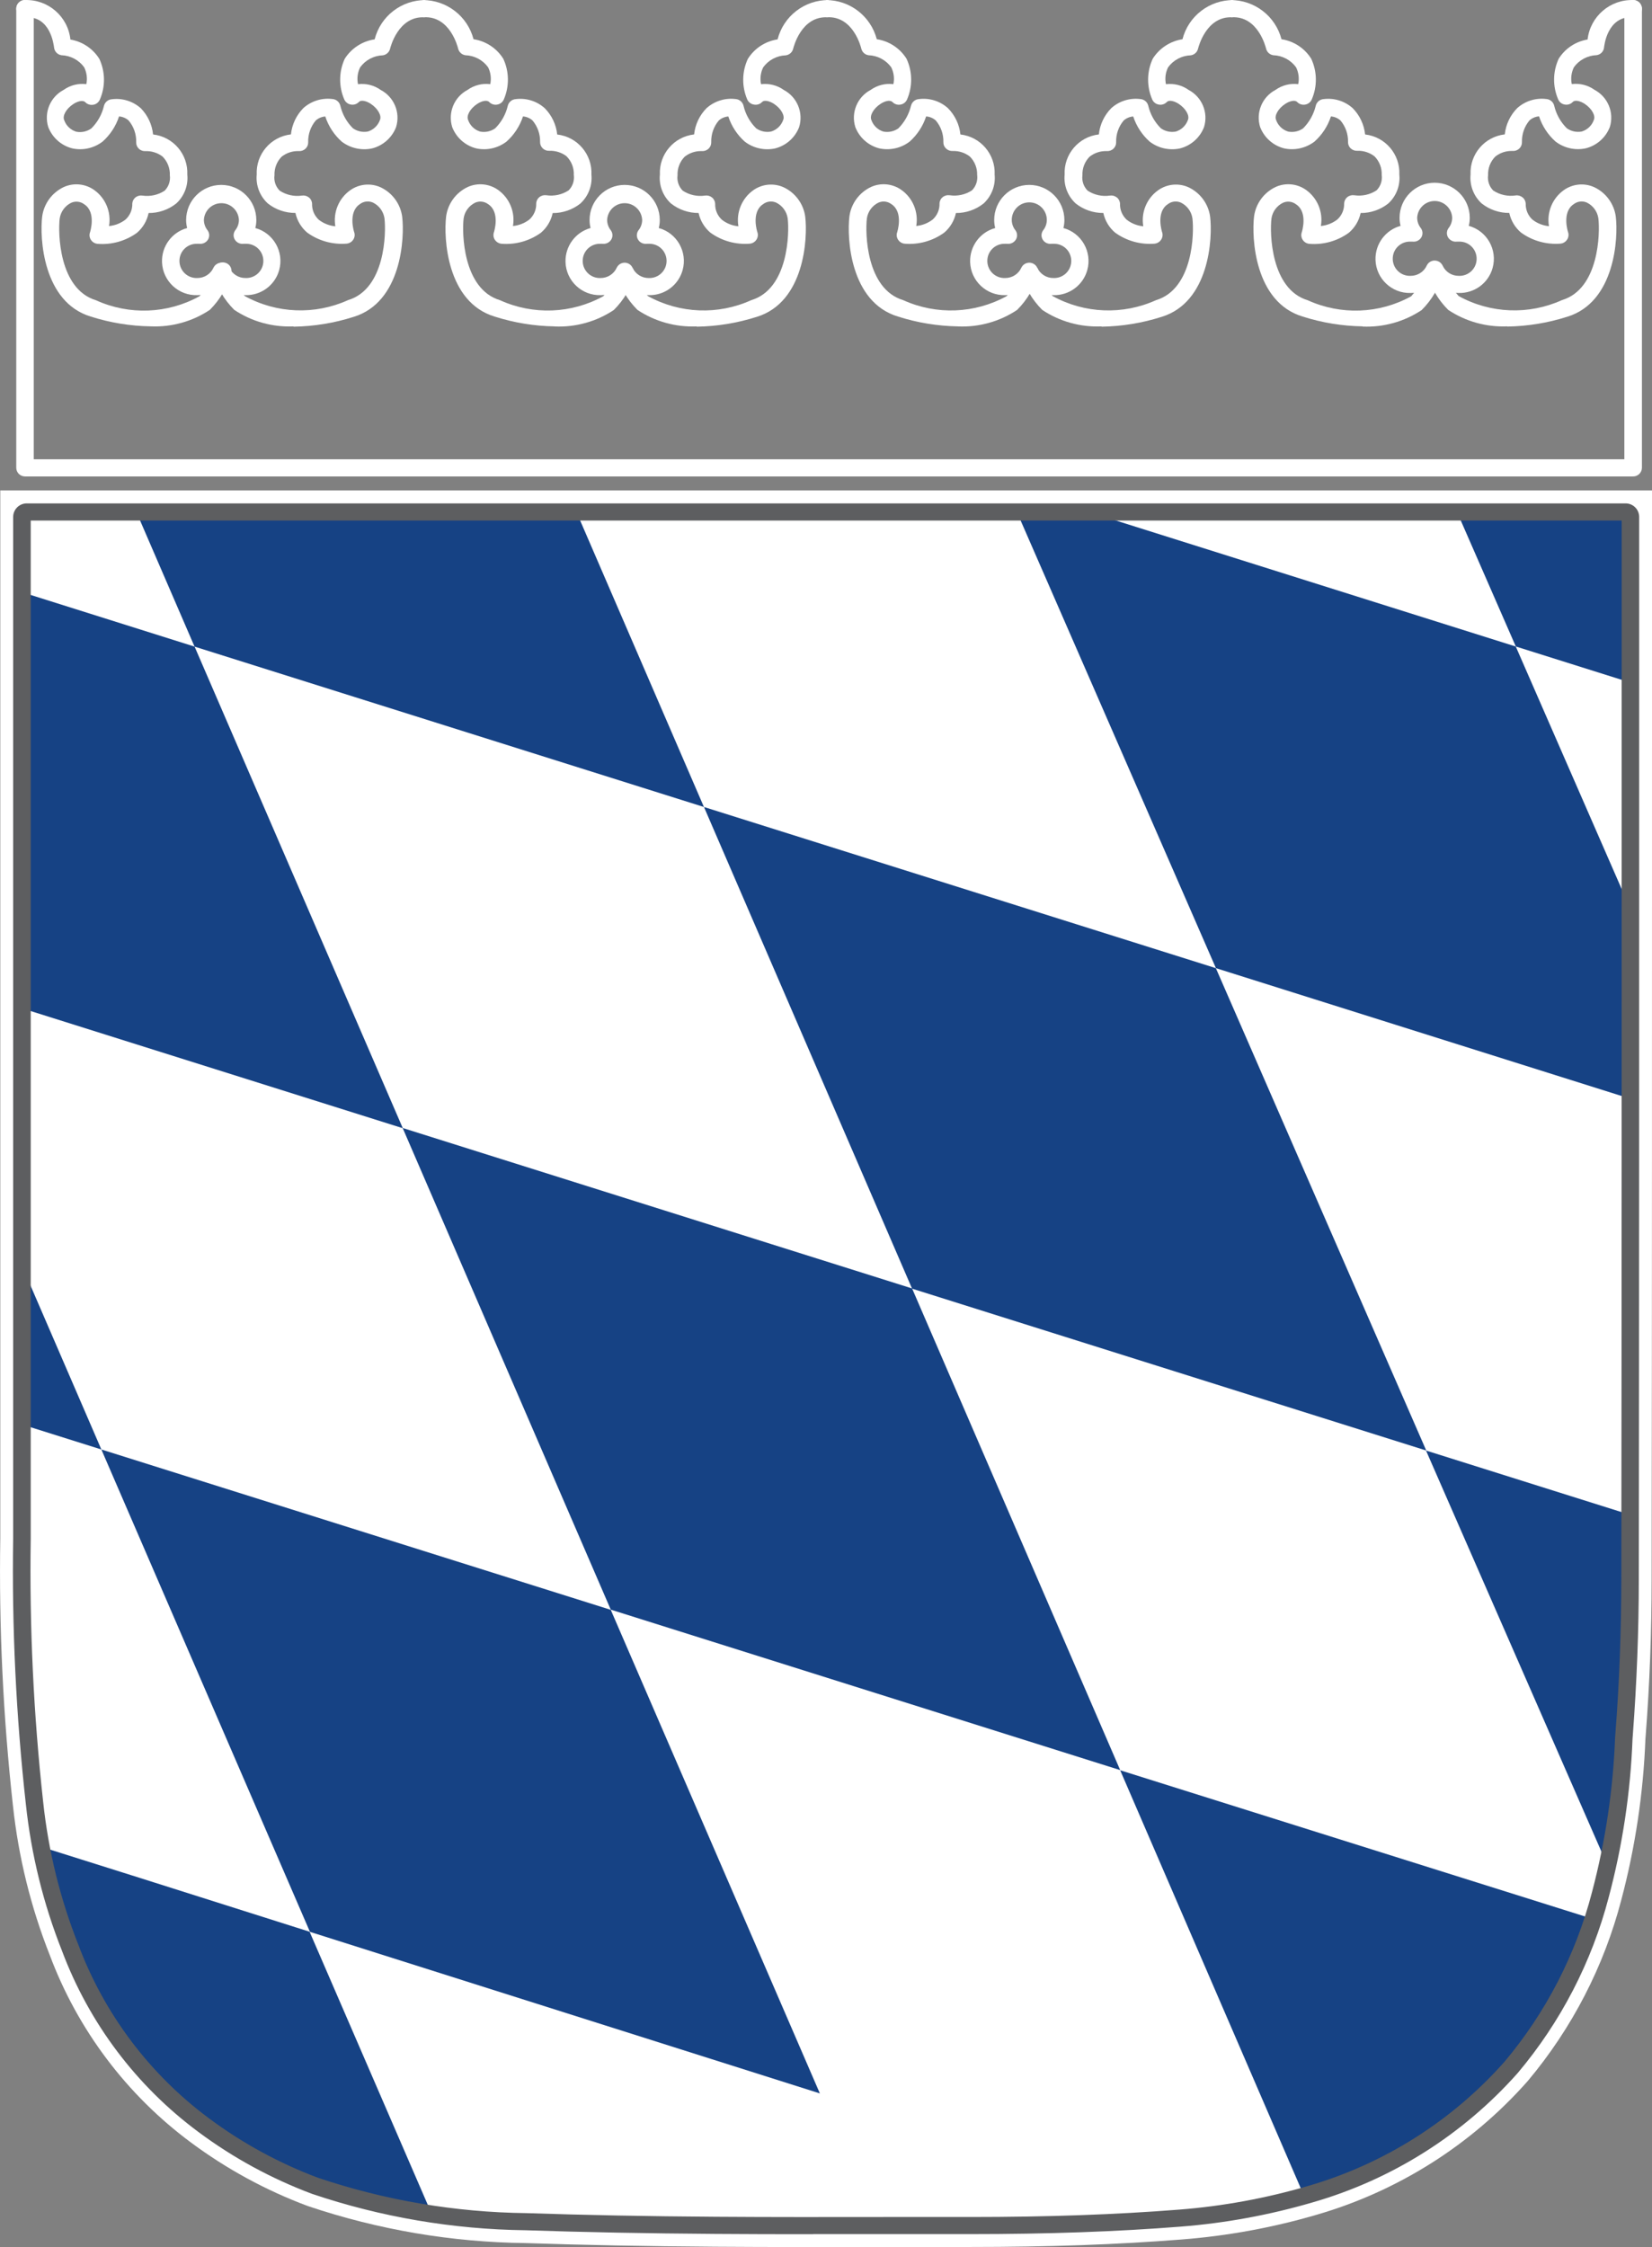
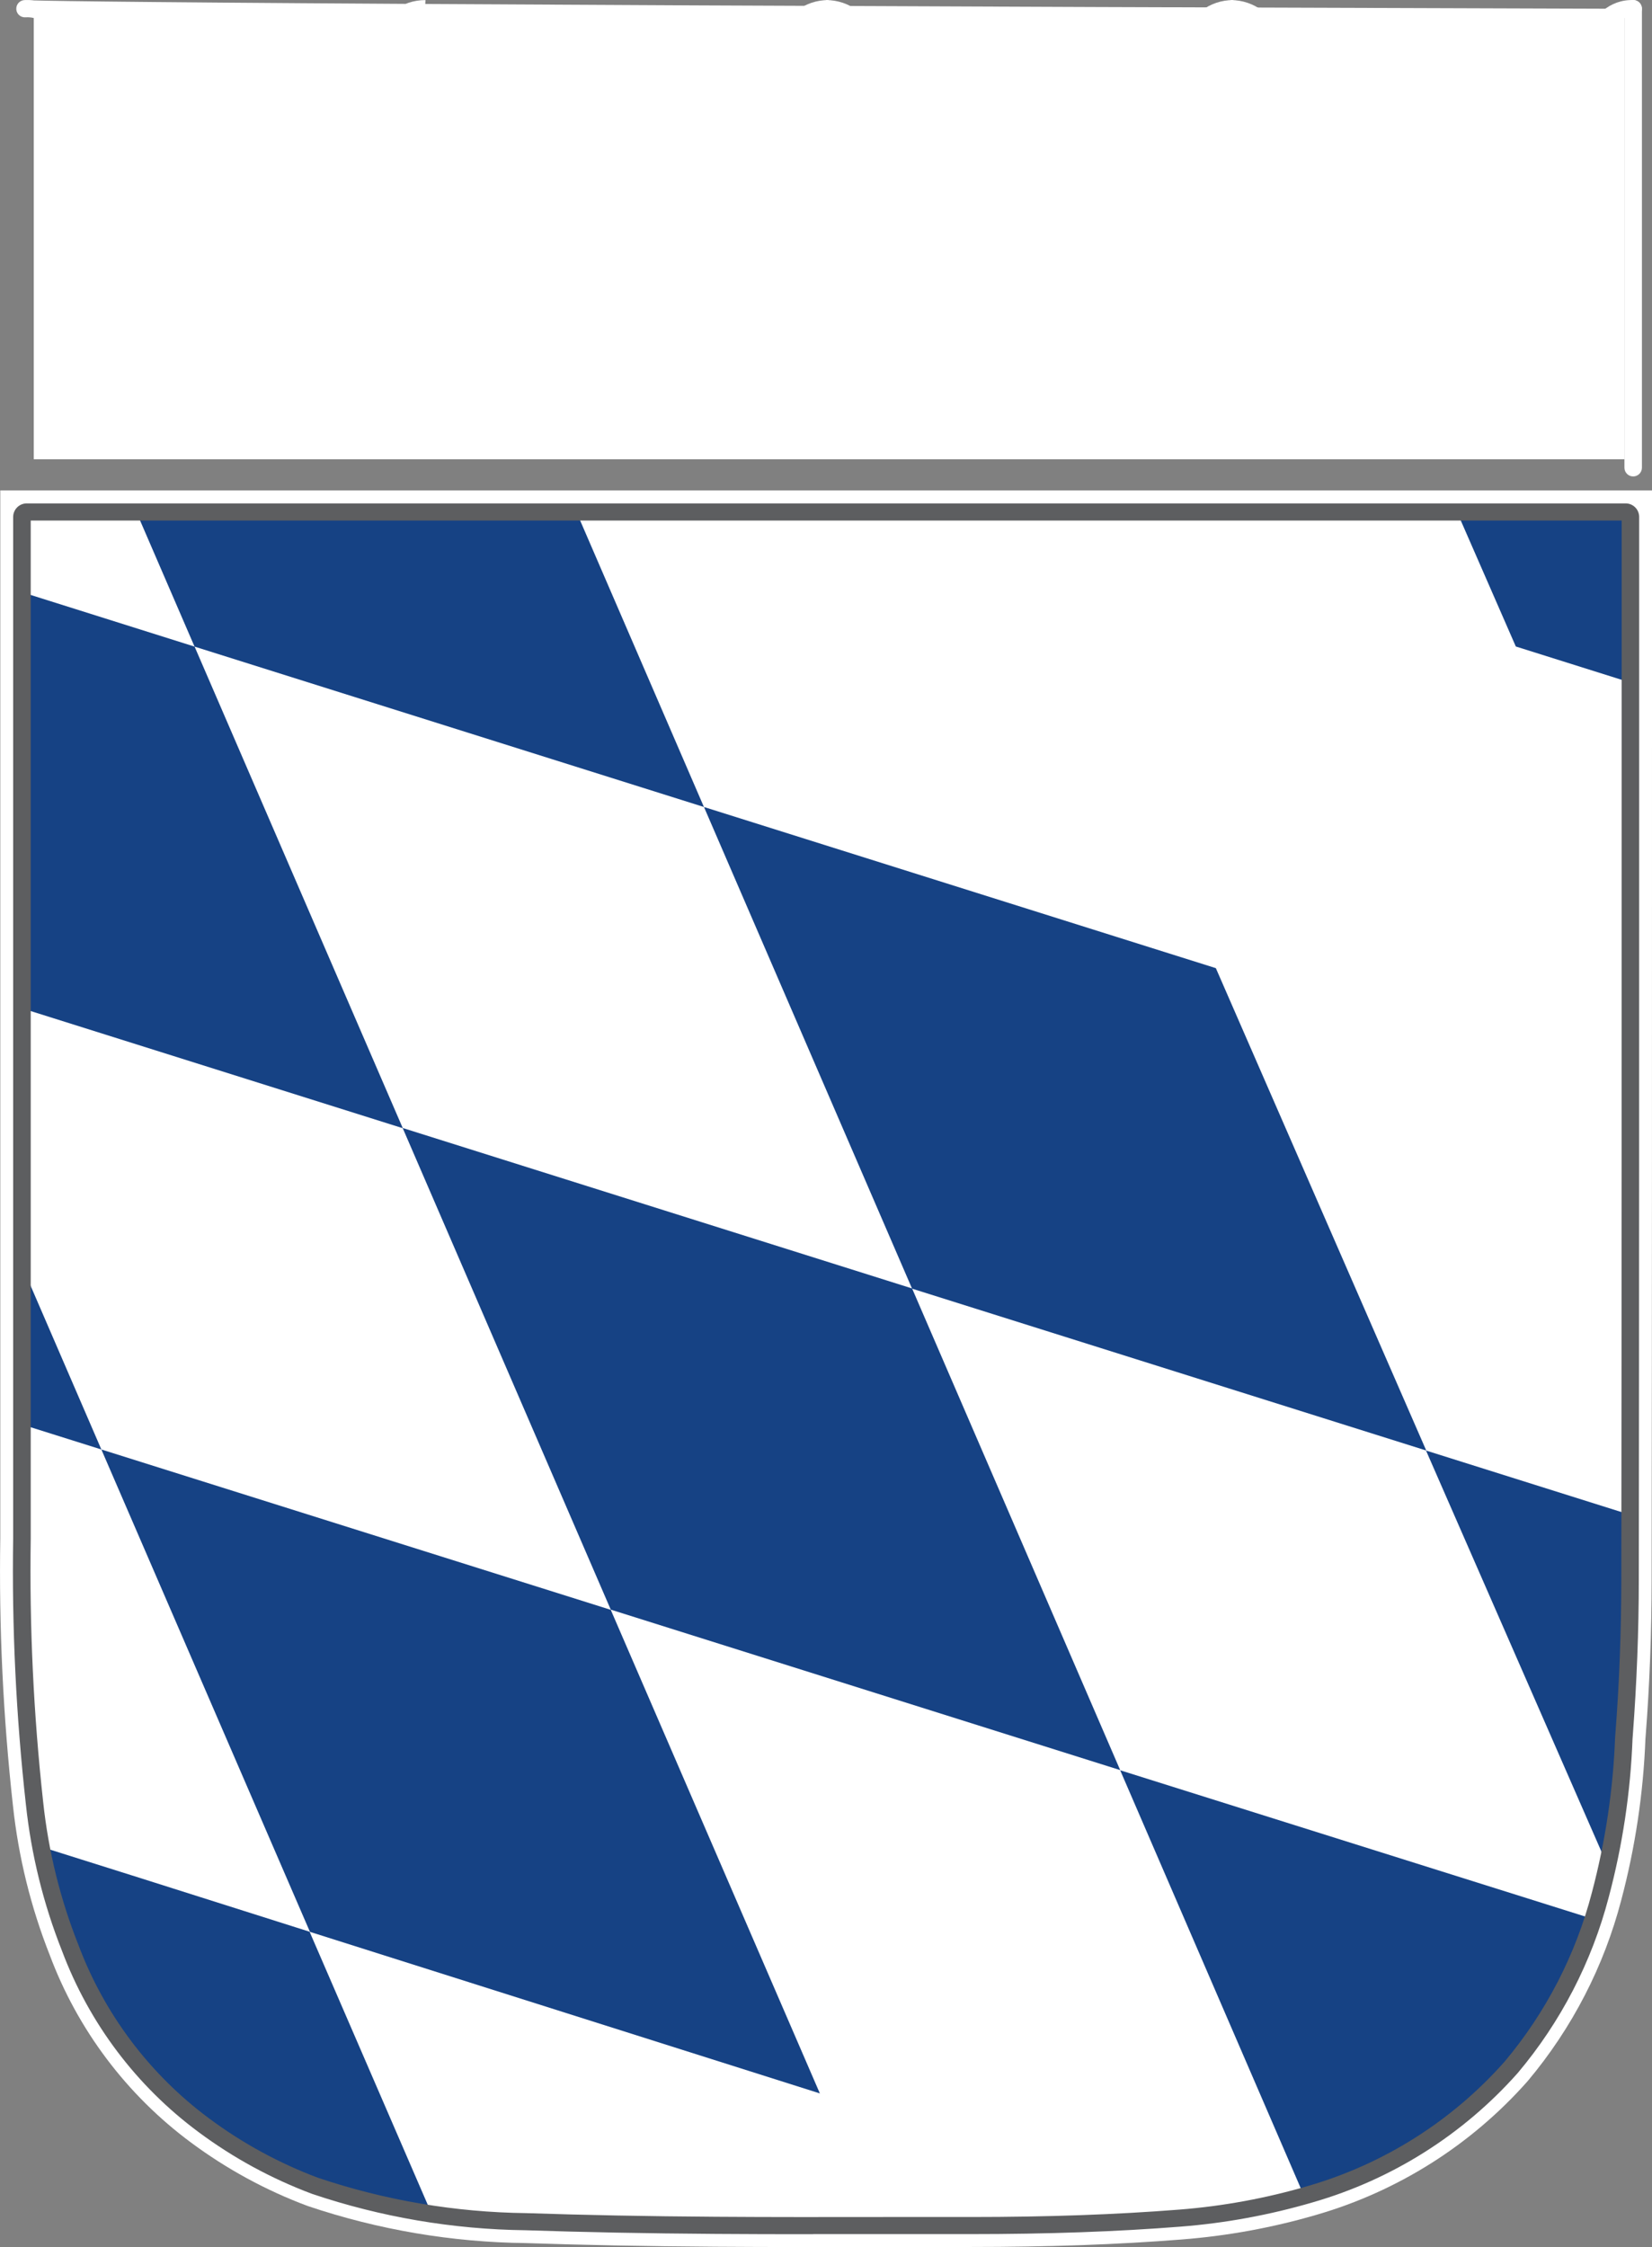
<svg xmlns="http://www.w3.org/2000/svg" id="b" data-name="Ebene_2" width="14.529mm" height="19.76mm" viewBox="0 0 41.184 56.012">
  <rect x="0" y="0" width="41.184" height="56.012" fill="#808080" stroke="none" />
  <g id="c" data-name="Ebene_1">
    <g id="d" data-name="Gruppe_109">
      <path id="e" data-name="Pfad_48" d="M20.435,52.181l1.423,3.295h2.267c1.766,0,3.529-.046,5.29-.185.211-.017.421-.039.63-.063l-9.61-3.047Z" fill="#164284" />
      <path id="f" data-name="Pfad_49" d="M.766,12.979v25.37c-.034,2.197.07,4.395.311,6.579.13,1.215.424,2.407.874,3.543.646,1.729,1.778,3.235,3.26,4.335.832.619,1.747,1.118,2.718,1.482,1.673.563,3.424.861,5.189.881,1.457.049,3,.079,4.726.091,1.4.01,2.815.008,4.187.006h2.154c1.936,0,3.642-.061,5.213-.185,1.087-.085,2.162-.282,3.208-.589,1.894-.549,3.593-1.624,4.9-3.1,1.03-1.228,1.773-2.669,2.177-4.22.334-1.261.528-2.556.577-3.86l.007-.093c.1-1.279.145-2.572.147-3.841.01-6.914.009-13.945.009-20.744v-5.655H.766Z" fill="#fff" />
      <path id="g" data-name="Pfad_50" d="M.757,12.974v25.372c-.035,2.198.069,4.395.311,6.58.13,1.215.424,2.407.874,3.543.647,1.73,1.782,3.236,3.266,4.335.831.617,1.745,1.115,2.715,1.478,1.674.563,3.425.861,5.191.881,1.458.049,3,.079,4.728.091,1.4.01,2.816.008,4.189.006h2.159c1.937,0,3.644-.06,5.216-.185,1.087-.085,2.163-.282,3.21-.589,1.894-.549,3.593-1.624,4.9-3.1,1.03-1.228,1.774-2.669,2.178-4.22.334-1.261.528-2.556.577-3.86l.007-.093c.1-1.279.146-2.572.147-3.841.01-6.915.009-13.946.009-20.745v-5.653H.757Z" fill="none" stroke="#fff" stroke-miterlimit="10" stroke-width="1.5" />
      <path id="h" data-name="Pfad_51" d="M7.316,8.136c-.523.023-1.04-.121-1.476-.412-.253-.252-.436-.565-.532-.909l.42-.123c.069.256.197.491.374.688.795.438,1.75.475,2.577.1.926-.278.95-1.678.906-2.038-.026-.17-.132-.316-.286-.392-.108-.048-.233-.034-.327.038-.306.2-.144.7-.142.7.022.062.013.13-.023.185-.036.056-.096.093-.163.1-.351.029-.701-.069-.987-.276-.148-.126-.251-.298-.292-.489-.25.002-.493-.082-.689-.237-.2-.184-.302-.451-.276-.721-.023-.506.35-.943.853-1,.026-.247.135-.479.31-.656.197-.176.459-.258.721-.226.096.005.178.073.2.167.05.213.159.408.314.562.108.077.244.106.374.081.14-.043.251-.15.3-.288.048-.107-.053-.285-.226-.4-.1-.068-.242-.111-.3-.047-.052.053-.127.077-.2.063-.072-.012-.133-.06-.163-.126-.141-.325-.137-.695.012-1.016.166-.262.438-.438.745-.483C9.487.402,10.009-.001,10.607.002l-.025.43c-.654-.036-.849.749-.857.782-.021.087-.093.152-.181.165-.225.007-.434.118-.566.3-.064.13-.083.278-.053.42.2-.025.402.026.566.143.334.176.496.566.383.927-.102.264-.326.462-.6.531-.264.056-.539-.006-.754-.169-.19-.169-.332-.386-.411-.628-.088.007-.171.042-.237.1-.128.152-.195.345-.189.543.002.061-.023.12-.068.161-.045.043-.106.064-.168.059-.153-.005-.303.044-.424.138-.122.123-.187.29-.18.463-.02.142.029.285.13.386.164.107.362.151.556.122.061-.009.124.008.172.047.048.038.077.096.079.157-.005.152.057.298.169.4.119.092.262.148.411.162-.059-.347.085-.697.372-.9.221-.156.508-.184.755-.073.292.137.495.412.539.731.065.534-.016,2.138-1.212,2.5-.483.154-.985.236-1.492.244" fill="#fff" />
-       <path id="i" data-name="Pfad_52" d="M13.826,8.136c-.507-.008-1.009-.09-1.492-.244-1.2-.36-1.277-1.964-1.212-2.5.044-.319.247-.594.539-.731.247-.111.535-.083.756.073.286.204.43.554.371.9.15-.015.292-.071.411-.163.112-.102.174-.248.169-.4.002-.061.031-.119.079-.157.048-.039.111-.056.172-.047.194.029.393-.014.557-.122.101-.101.148-.244.129-.385.007-.174-.059-.343-.183-.466-.121-.092-.269-.139-.421-.135-.062.005-.124-.016-.169-.059-.045-.042-.07-.101-.068-.162.005-.196-.063-.386-.189-.536-.066-.058-.149-.093-.237-.1-.079.242-.221.458-.411.628-.215.164-.49.226-.754.169-.274-.069-.498-.267-.6-.531-.112-.361.049-.75.383-.927.164-.117.366-.168.566-.143.03-.142.011-.291-.054-.421-.132-.182-.341-.292-.565-.3-.089-.012-.161-.078-.182-.165-.008-.033-.2-.82-.857-.781l-.029-.429c.597-.003,1.12.399,1.27.976.307.046.578.224.742.487.149.321.153.691.012,1.016-.03.067-.091.114-.163.126-.073.014-.148-.01-.2-.063-.062-.064-.2-.02-.3.047-.173.113-.275.291-.226.4.048.139.159.246.3.289.13.025.266-.004.374-.081.156-.154.265-.349.315-.562.023-.093.104-.161.2-.166.262-.033.525.05.721.226.175.177.285.408.311.656.503.057.876.494.853,1,.026.27-.076.537-.276.721-.196.155-.44.239-.69.237-.041.191-.143.362-.291.489-.286.207-.636.305-.987.276-.067-.007-.127-.044-.164-.1-.036-.055-.044-.123-.023-.185,0,0,.165-.5-.142-.7-.094-.072-.219-.086-.327-.038-.154.076-.261.222-.286.392-.044.36-.02,1.76.906,2.038.827.376,1.783.339,2.578-.1.176-.198.303-.433.373-.688l.42.123c-.096.344-.279.657-.532.909-.435.29-.952.434-1.475.411" fill="#fff" />
      <path id="j" data-name="Pfad_53" d="M17.368,8.136c-.523.023-1.04-.121-1.476-.411-.253-.252-.436-.565-.532-.909l.42-.123c.068.256.196.491.373.688.795.439,1.751.476,2.578.1.926-.279.95-1.678.906-2.038-.025-.17-.132-.316-.286-.392-.108-.048-.233-.034-.327.038-.307.2-.144.7-.142.7.021.062.012.13-.024.185-.036.056-.096.093-.163.1-.351.029-.701-.069-.987-.276-.148-.127-.251-.298-.292-.489-.25.002-.493-.082-.689-.237-.2-.183-.303-.451-.276-.721-.023-.506.35-.943.853-1,.026-.248.136-.479.311-.656.197-.175.459-.258.721-.226.096.005.178.073.2.167.05.213.159.408.314.562.108.077.244.106.374.081.14-.043.252-.15.3-.288.049-.107-.053-.285-.226-.4-.1-.067-.242-.111-.3-.047-.052.053-.127.077-.2.063-.073-.01-.136-.056-.167-.122-.141-.325-.137-.695.012-1.016.164-.263.435-.441.742-.487.148-.581.673-.986,1.273-.98l-.027.43c-.657-.038-.849.749-.857.782-.021.087-.093.152-.182.165-.225.007-.434.118-.566.3-.064.13-.083.278-.053.42.2-.025.402.026.566.143.334.177.495.566.383.927-.102.264-.326.462-.6.531-.264.056-.539-.005-.754-.169-.19-.169-.332-.386-.411-.628-.088.007-.171.042-.237.1-.128.151-.195.345-.189.543.002.061-.023.12-.068.161-.045.043-.106.064-.168.059-.153-.005-.303.044-.424.138-.122.123-.187.29-.18.463-.019.142.029.285.13.386.164.108.363.151.557.122.061-.009.124.008.172.047.048.039.076.096.079.157-.005.152.057.298.169.4.119.092.262.148.411.162-.06-.346.085-.696.371-.9.221-.156.508-.184.755-.073.292.137.495.412.539.731.066.534-.016,2.138-1.211,2.5-.483.154-.985.236-1.492.244" fill="#fff" />
      <path id="k" data-name="Pfad_54" d="M23.879,8.136c-.506-.009-1.009-.091-1.491-.245-1.2-.36-1.278-1.964-1.212-2.5.044-.319.247-.594.539-.731.247-.111.534-.083.755.073.287.203.431.553.372.9.149-.014.292-.07.411-.162.112-.102.174-.248.169-.4.002-.061.031-.119.079-.157.048-.039.111-.056.173-.047.194.029.393-.014.557-.122.1-.101.148-.244.129-.385.005-.171-.061-.337-.182-.458-.121-.094-.272-.143-.425-.138-.062.004-.122-.018-.167-.06-.045-.041-.07-.1-.068-.161.006-.198-.062-.39-.19-.541-.067-.058-.151-.094-.24-.1-.079.242-.221.459-.411.628-.215.164-.49.225-.754.169-.274-.069-.498-.267-.6-.531-.113-.361.049-.751.383-.927.164-.117.366-.168.566-.143.03-.142.011-.291-.054-.421-.132-.182-.341-.292-.565-.3-.089-.012-.16-.078-.181-.165-.008-.033-.2-.82-.857-.781l-.027-.429c.597-.003,1.119.399,1.27.976.307.046.578.224.742.487.149.321.153.691.012,1.016-.03.067-.091.114-.163.126-.073.014-.148-.01-.2-.063-.062-.064-.2-.02-.3.047-.173.113-.274.291-.226.4.048.139.16.246.3.289.13.025.266-.004.374-.081.154-.155.262-.35.314-.562.022-.094.104-.162.2-.167.262-.033.525.05.721.226.175.177.285.408.311.656.503.057.876.494.853,1,.026.27-.076.537-.276.721-.196.155-.439.239-.689.237-.041.191-.144.363-.292.489-.286.207-.636.305-.987.276-.067-.007-.127-.044-.163-.1-.036-.055-.045-.123-.023-.185,0,0,.165-.5-.142-.7-.094-.072-.219-.087-.327-.038-.154.076-.261.222-.286.392-.044.36-.02,1.76.906,2.038.827.375,1.783.338,2.578-.1.176-.197.304-.433.373-.688l.42.123c-.096.344-.279.657-.532.909-.435.29-.952.434-1.475.411" fill="#fff" />
      <path id="l" data-name="Pfad_55" d="M27.458,8.136c-.523.023-1.04-.121-1.475-.411-.253-.252-.436-.565-.532-.909l.42-.123c.069.255.197.491.373.688.795.438,1.751.475,2.578.1.926-.279.95-1.678.905-2.038-.025-.17-.132-.316-.286-.392-.108-.048-.233-.034-.327.038-.307.2-.143.7-.142.7.021.062.011.131-.025.185-.036.056-.096.093-.162.1-.351.029-.701-.069-.987-.276-.148-.126-.251-.298-.292-.489-.25.002-.493-.082-.689-.237-.2-.184-.302-.451-.276-.721-.023-.506.35-.943.853-1,.026-.248.136-.479.311-.656.197-.176.459-.258.721-.226.096.005.178.073.2.167.05.213.159.408.314.562.108.077.244.106.374.081.14-.043.251-.15.3-.288.048-.107-.053-.285-.226-.4-.1-.067-.242-.111-.3-.047-.052.053-.127.077-.2.063-.072-.012-.133-.059-.163-.126-.141-.325-.137-.695.012-1.016.165-.263.436-.44.742-.487C29.627.4,30.151-.003,30.749.002l-.025.43c-.654-.038-.849.749-.857.782-.021.087-.093.152-.181.165-.225.007-.434.118-.566.3-.065.13-.083.278-.053.42.2-.025.402.026.566.143.334.177.495.566.383.927-.102.264-.326.462-.6.531-.264.056-.539-.005-.754-.169-.19-.169-.332-.386-.411-.628-.088.007-.171.042-.237.1-.128.151-.195.345-.189.543.002.061-.023.12-.068.161-.045.043-.106.064-.168.059-.153-.005-.303.044-.424.138-.122.123-.187.29-.18.463-.019.142.029.285.13.386.164.107.362.151.556.122.061-.009.124.008.172.047.048.038.077.096.079.157-.005.152.057.298.169.4.119.092.262.148.411.162-.059-.347.085-.697.372-.9.221-.156.508-.184.755-.073.292.137.495.412.539.731.066.534-.016,2.138-1.212,2.5-.483.154-.985.236-1.492.244" fill="#fff" />
      <path id="m" data-name="Pfad_56" d="M33.968,8.135c-.507-.008-1.009-.09-1.492-.244-1.2-.36-1.277-1.964-1.212-2.5.044-.319.247-.594.539-.731.247-.111.534-.083.755.073.286.204.431.554.371.9.15-.014.292-.07.411-.162.112-.102.174-.248.169-.4.003-.061.031-.118.079-.157.048-.039.111-.056.172-.047.194.029.393-.014.557-.122.101-.101.148-.244.129-.385.007-.173-.058-.34-.18-.463-.121-.094-.272-.143-.426-.138-.062.004-.122-.018-.167-.06-.045-.041-.069-.1-.067-.161.005-.196-.063-.386-.189-.536-.066-.058-.149-.093-.237-.1-.079.242-.221.459-.411.628-.215.163-.49.225-.754.169-.274-.069-.498-.267-.6-.531-.113-.361.049-.751.383-.927.164-.117.366-.168.566-.143.03-.142.011-.291-.054-.421-.132-.182-.341-.292-.565-.3-.089-.012-.161-.078-.182-.165-.008-.033-.2-.82-.857-.781l-.029-.429c.597-.003,1.12.399,1.27.976.307.046.578.224.742.487.149.321.153.691.012,1.016-.029.066-.09.114-.162.126-.073.014-.148-.01-.2-.063-.062-.064-.2-.02-.3.047-.173.113-.275.291-.226.4.048.139.16.246.3.289.131.025.266-.004.374-.081.154-.155.263-.349.314-.562.022-.094.104-.162.2-.167.262-.032.525.05.721.226.175.177.284.409.31.656.503.057.876.494.853,1,.027.27-.076.538-.276.721-.196.155-.439.239-.689.237-.041.192-.144.365-.294.492-.286.207-.636.305-.987.276-.067-.007-.127-.044-.163-.1-.036-.055-.045-.123-.024-.185,0,0,.165-.5-.142-.7-.094-.072-.219-.087-.327-.038-.154.076-.261.222-.286.392-.044.36-.02,1.76.906,2.038.827.376,1.783.339,2.578-.1.176-.198.303-.433.373-.688l.42.123c-.096.344-.279.657-.532.909-.436.29-.953.434-1.476.411" fill="#fff" />
      <path id="n" data-name="Pfad_57" d="M37.578,8.135c-.523.023-1.04-.121-1.475-.411-.253-.252-.436-.565-.532-.909-.034-.113.031-.231.143-.265.001,0,.002,0,.004-.001.115-.035.237.029.273.143.068.256.196.491.373.688.795.438,1.75.475,2.577.1.926-.278.95-1.678.906-2.038-.025-.17-.132-.316-.286-.392-.108-.048-.233-.034-.327.038-.307.2-.143.7-.142.7.021.062.012.131-.025.185-.036.056-.096.093-.162.1-.351.029-.701-.069-.987-.276-.148-.126-.251-.298-.292-.489-.25.002-.493-.082-.689-.237-.2-.184-.302-.451-.276-.721-.023-.506.35-.943.853-1,.026-.248.136-.479.311-.656.197-.176.459-.258.721-.226.096.005.178.073.2.167.05.213.159.408.314.562.108.077.244.106.374.081.14-.043.252-.15.3-.288.049-.107-.053-.285-.226-.4-.1-.067-.242-.111-.3-.047-.052.053-.127.077-.2.063-.072-.012-.133-.06-.162-.126-.141-.325-.137-.695.012-1.016.16-.255.422-.43.72-.479.066-.578.567-1.008,1.149-.983.119.005.211.106.206.226h0c-.009.119-.112.209-.231.2h0c-.636-.031-.709.721-.713.753-.009.1-.086.18-.186.194-.224.008-.433.118-.565.3-.065.13-.084.279-.054.421.2-.025.402.026.566.143.334.177.495.566.383.927-.102.264-.326.462-.6.531-.264.057-.539-.005-.754-.169-.19-.169-.332-.386-.411-.628-.088.007-.171.042-.237.1-.128.151-.195.345-.189.543.002.061-.023.12-.068.161-.045.043-.106.064-.168.059-.155-.006-.306.043-.428.139-.122.123-.187.29-.18.463-.019.141.028.284.129.385.165.108.363.151.558.122.062-.009.124.009.172.048.048.038.076.095.079.156-.005.152.057.298.169.4.119.092.262.148.411.162-.06-.346.084-.696.371-.9.221-.156.508-.184.755-.073.292.137.495.412.539.731.065.534-.017,2.138-1.212,2.5-.483.154-.985.236-1.492.244" fill="#fff" />
      <path id="o" data-name="Pfad_58" d="M3.755,8.135c-.507-.008-1.009-.09-1.492-.244-1.195-.36-1.277-1.964-1.211-2.498.044-.319.247-.594.539-.731.247-.111.534-.083.755.073.287.203.431.553.372.9.149-.014.292-.07.411-.162.112-.102.174-.248.169-.4.004-.059.032-.114.078-.151.048-.039.111-.056.172-.047.194.029.393-.014.557-.122.1-.101.148-.244.129-.385.007-.174-.059-.343-.182-.466-.121-.092-.269-.139-.421-.135-.062.005-.124-.016-.169-.059-.045-.042-.069-.101-.067-.162.006-.199-.061-.393-.19-.544-.066-.058-.149-.093-.237-.1-.079.242-.221.459-.411.628-.215.164-.49.226-.754.169-.274-.069-.498-.267-.6-.531-.113-.361.049-.751.383-.927.164-.117.366-.168.566-.143.03-.142.011-.291-.054-.421-.132-.182-.341-.292-.565-.3-.102-.014-.179-.098-.186-.2-.012-.075-.094-.782-.71-.745-.118.009-.222-.079-.231-.198,0,0,0-.001,0-.002-.008-.119.082-.222.201-.23.003,0,.006,0,.009,0,.58-.024,1.078.407,1.139.984.299.05.562.226.722.483.149.322.153.691.011,1.016-.03.066-.09.114-.162.126-.073.013-.148-.01-.2-.063-.062-.063-.2-.02-.3.047-.174.113-.275.291-.226.4.048.138.16.245.3.288.131.026.267-.004.376-.081.156-.154.265-.349.315-.562.023-.093.104-.161.2-.166.262-.033.525.05.721.226.172.177.279.407.304.652.503.057.876.494.853,1,.027.27-.076.538-.276.721-.196.155-.439.239-.689.237-.039.191-.14.364-.288.492-.286.207-.636.305-.987.276-.067-.007-.127-.044-.163-.1-.036-.055-.045-.123-.023-.185,0,0,.165-.5-.142-.7-.094-.072-.219-.086-.327-.038-.154.076-.261.222-.286.392-.044.36-.02,1.76.906,2.038.827.376,1.783.339,2.578-.1.176-.197.304-.433.373-.688.035-.115.155-.181.271-.148.114.032.18.151.147.264,0,0,0,.001,0,.002-.096.344-.279.657-.532.909-.435.29-.952.434-1.475.411" fill="#fff" />
-       <path id="p" data-name="Pfad_59" d="M40.716,11.876H.624c-.119.001-.217-.095-.219-.214V.219C.403.099.5.001.619,0c.001,0,.003,0,.004,0,.119-.002.217.094.219.213,0,.002,0,.004,0,.006v11.229h39.653V.219c0-.121.098-.219.219-.219.121,0,.219.098.219.219v11.443c-.002.119-.1.215-.219.214" fill="#fff" />
-       <path id="q" data-name="Pfad_60" d="M5.518,6.548h0c.086,0,.164.049.2.127.072.156.228.256.4.255.236.011.436-.17.447-.406.011-.236-.17-.436-.406-.447-.014,0-.028,0-.041,0-.017-.001-.034-.001-.051,0-.086.01-.17-.032-.214-.106-.044-.074-.038-.167.015-.235.057-.073.088-.163.088-.255-.012-.241-.216-.427-.457-.416-.225.011-.405.191-.416.416,0,.092.031.182.088.255.053.068.059.161.015.235-.045.074-.129.115-.215.106-.017-.001-.033-.001-.05,0-.236-.011-.436.17-.447.406-.011.236.17.436.406.447.014,0,.028,0,.041,0,.172,0,.328-.099.4-.255.036-.078.114-.127.2-.127M6.121,7.357c-.222,0-.436-.083-.6-.233-.164.15-.378.233-.6.233-.47.017-.865-.351-.882-.821-.014-.395.245-.747.626-.852-.016-.065-.025-.133-.025-.2,0-.483.392-.875.875-.875s.875.392.875.875c0,.067-.008.135-.025.2.454.125.72.594.595,1.048-.104.378-.454.636-.846.625" fill="#fff" />
+       <path id="p" data-name="Pfad_59" d="M40.716,11.876c-.119.001-.217-.095-.219-.214V.219C.403.099.5.001.619,0c.001,0,.003,0,.004,0,.119-.002.217.094.219.213,0,.002,0,.004,0,.006v11.229h39.653V.219c0-.121.098-.219.219-.219.121,0,.219.098.219.219v11.443c-.002.119-.1.215-.219.214" fill="#fff" />
      <path id="r" data-name="Pfad_61" d="M15.57,6.548c.086,0,.164.049.2.127.072.156.228.256.4.255.236.011.436-.17.447-.406.011-.236-.17-.436-.406-.447-.014,0-.028,0-.041,0-.017-.001-.033-.001-.05,0-.086.01-.17-.031-.214-.106-.044-.074-.038-.167.015-.235.057-.073.088-.163.088-.255-.012-.241-.216-.427-.457-.416-.225.011-.405.191-.416.416,0,.092.031.182.088.255.053.068.059.161.015.235-.045.074-.129.115-.215.106-.017-.001-.033-.001-.05,0-.236-.011-.436.17-.447.406-.011.236.17.436.406.447.014,0,.028,0,.041,0,.172,0,.328-.099.4-.255.036-.078.114-.127.2-.127M16.174,7.357c-.222,0-.436-.083-.6-.233-.164.15-.378.233-.6.233-.47.014-.863-.357-.876-.827-.011-.392.247-.742.625-.846-.017-.065-.025-.133-.025-.2,0-.483.392-.875.875-.875s.875.392.875.875c0,.067-.008.135-.025.2.454.125.72.594.595,1.048-.104.378-.454.636-.846.625" fill="#fff" />
      <path id="s" data-name="Pfad_62" d="M25.659,6.548c.086,0,.164.049.2.127.072.156.228.256.4.255.236.011.436-.17.447-.406.011-.236-.17-.436-.406-.447-.014,0-.028,0-.041,0-.017-.001-.033-.001-.05,0-.086.01-.171-.031-.215-.106-.044-.074-.038-.167.015-.235.057-.073.088-.163.088-.255,0-.241-.196-.437-.437-.437s-.437.196-.437.437c0,.092.031.182.088.255.053.068.059.161.015.235-.045.074-.129.116-.215.106-.017-.001-.033-.001-.05,0-.236-.011-.436.17-.447.406-.011.236.17.436.406.447.014,0,.028,0,.041,0,.172,0,.328-.099.4-.255.036-.078.114-.127.2-.127M26.261,7.357c-.222,0-.436-.083-.6-.233-.164.15-.378.233-.6.233-.47.014-.863-.357-.876-.827-.011-.392.247-.742.625-.846-.017-.065-.025-.133-.025-.2,0-.483.392-.875.875-.875s.875.392.875.875c0,.067-.008.135-.024.2.454.125.72.594.595,1.048-.104.378-.454.636-.846.625" fill="#fff" />
      <path id="t" data-name="Pfad_63" d="M35.765,6.495h0c.086,0,.164.049.2.127.072.156.228.255.4.254.236.011.436-.17.447-.406.011-.236-.17-.436-.406-.447-.014,0-.028,0-.041,0-.017-.001-.033-.001-.05,0-.086.01-.17-.032-.215-.106-.044-.074-.038-.167.015-.235.057-.073.088-.163.088-.255-.012-.241-.216-.427-.457-.416-.225.011-.405.191-.416.416,0,.092.031.182.088.255.053.068.059.161.015.235-.045.075-.129.116-.215.106-.017-.001-.033-.001-.05,0-.236-.011-.436.17-.447.406-.011.236.17.436.406.447.014,0,.028,0,.041,0,.172,0,.328-.099.4-.255.036-.078.114-.127.2-.127M36.367,7.303c-.222,0-.436-.083-.6-.233-.164.15-.378.233-.6.233-.47.014-.863-.357-.876-.827-.011-.392.247-.742.625-.846-.017-.065-.025-.133-.025-.2,0-.483.392-.875.875-.875s.875.392.875.875c0,.067-.008.135-.025.2.454.125.72.594.595,1.048-.104.378-.454.636-.846.625" fill="#fff" />
      <path id="u" data-name="Pfad_64" d="M22.738,32.117l-12.7-4,5.188,12.006,12.7,4-5.188-12.006Z" fill="#164284" />
      <path id="v" data-name="Pfad_65" d="M40.645,17.014v-4.252h-4.321l1.465,3.353,2.856.899Z" fill="#164284" />
      <path id="w" data-name="Pfad_66" d="M35.556,36.157l-5.245-12.024-12.761-4.017,5.188,12.006,12.818,4.035Z" fill="#164284" />
      <path id="x" data-name="Pfad_67" d="M2.527,36.131l5.2,12.024,12.712,4.027-5.213-12.054-12.699-3.997Z" fill="#164284" />
      <path id="y" data-name="Pfad_68" d="M40.084,46.522c.214-1.084.348-2.183.4-3.287.095-1.266.146-2.538.148-3.808v-1.67l-5.082-1.6,4.534,10.365Z" fill="#164284" />
      <path id="z" data-name="Pfad_69" d="M.547,31.55v3.958l1.98.623-1.98-4.581Z" fill="#164284" />
      <path id="aa" data-name="Pfad_70" d="M17.549,20.116l-3.178-7.354H3.4l1.45,3.356,12.699,3.998Z" fill="#164284" />
-       <path id="ab" data-name="Pfad_71" d="M40.644,27.388v-4.732l-2.856-6.54-10.65-3.355h-1.787l4.962,11.372,10.331,3.255Z" fill="#164284" />
      <path id="ac" data-name="Pfad_72" d="M4.851,16.118l-4.3-1.355v10.372l9.491,2.988-5.191-12.005Z" fill="#164284" />
      <path id="ad" data-name="Pfad_73" d="M32.589,54.718l.08-.023c.123-.037.246-.075.367-.115.243-.08.48-.168.713-.263.233-.095.461-.198.684-.307.778-.382,1.505-.86,2.164-1.422.286-.244.56-.502.819-.774.087-.091.173-.185.258-.28.067-.073.13-.147.19-.222l.06-.074c.041-.051.081-.102.121-.153l.068-.09c.035-.047.07-.095.1-.142l.068-.1c.033-.047.065-.095.1-.142l.065-.1.093-.147.06-.1c.032-.054.064-.108.1-.162l.049-.084c.046-.081.091-.163.134-.245l.04-.077c.03-.058.06-.116.09-.175l.054-.111c.023-.048.046-.1.069-.144s.038-.081.056-.122.041-.09.06-.136l.056-.129.055-.133.054-.132.051-.13c.018-.045.036-.091.053-.137l.045-.124c.048-.133.094-.264.139-.392l-11.778-3.704,4.584,10.609.079-.022" fill="#164284" />
      <path id="ae" data-name="Pfad_74" d="M3.295,46.75l-2.267-.714c.039.211.082.42.13.628v.008c.019.083.039.166.06.249.013.052.026.1.04.154.018.07.036.14.056.209.032.116.066.232.1.347.013.042.027.083.041.126.031.094.062.188.1.281l.043.121c.047.129.1.258.149.387.091.22.186.437.286.65s.206.422.317.627.228.405.351.6.253.387.388.573.279.368.429.544c.303.356.635.687.992.99.182.153.371.3.571.442.324.23.653.45.992.654.337.204.686.39,1.044.556.239.11.485.21.736.3.113.04.226.078.34.115l.11.034.233.072.129.037.217.06.134.035.215.054.133.032.221.049.127.027c.078.016.156.032.235.046l.113.022.264.046.085.015c.117.019.234.037.351.054l-3.042-7.028-4.423-1.402Z" fill="#164284" />
      <path id="af" data-name="Pfad_75" d="M.766,12.976v25.37c-.034,2.198.07,4.395.311,6.58.13,1.215.423,2.406.873,3.542.646,1.729,1.778,3.235,3.26,4.335.832.619,1.747,1.118,2.718,1.482,1.673.563,3.424.86,5.189.881,1.457.049,3,.079,4.726.091,1.4.01,2.815.008,4.187.006h2.159c1.936,0,3.642-.061,5.213-.185,1.087-.085,2.162-.283,3.208-.589,1.894-.549,3.593-1.624,4.9-3.1,1.03-1.227,1.774-2.668,2.177-4.219.334-1.261.528-2.556.577-3.86l.007-.092c.1-1.279.146-2.572.148-3.841.01-6.914.009-13.945.009-20.744v-5.657H.766ZM20.275,55.691c-.81,0-1.626,0-2.434-.007-1.727-.012-3.277-.042-4.738-.091-1.811-.022-3.608-.328-5.324-.907-1.009-.378-1.961-.895-2.826-1.538-1.549-1.146-2.732-2.716-3.408-4.521-.464-1.17-.766-2.398-.9-3.65-.245-2.201-.351-4.416-.317-6.631V12.882c.003-.187.156-.336.343-.334h39.851c.187-.002.34.147.342.334h0v5.752c0,6.8,0,13.829-.009,20.744,0,1.279-.052,2.583-.149,3.872l-.007.093c-.051,1.335-.25,2.659-.594,3.95-.421,1.61-1.195,3.105-2.266,4.378-1.364,1.538-3.136,2.657-5.111,3.226-1.076.315-2.182.519-3.3.606-1.583.125-3.3.186-5.249.186h-3.909" fill="#5d5e60" />
    </g>
  </g>
</svg>